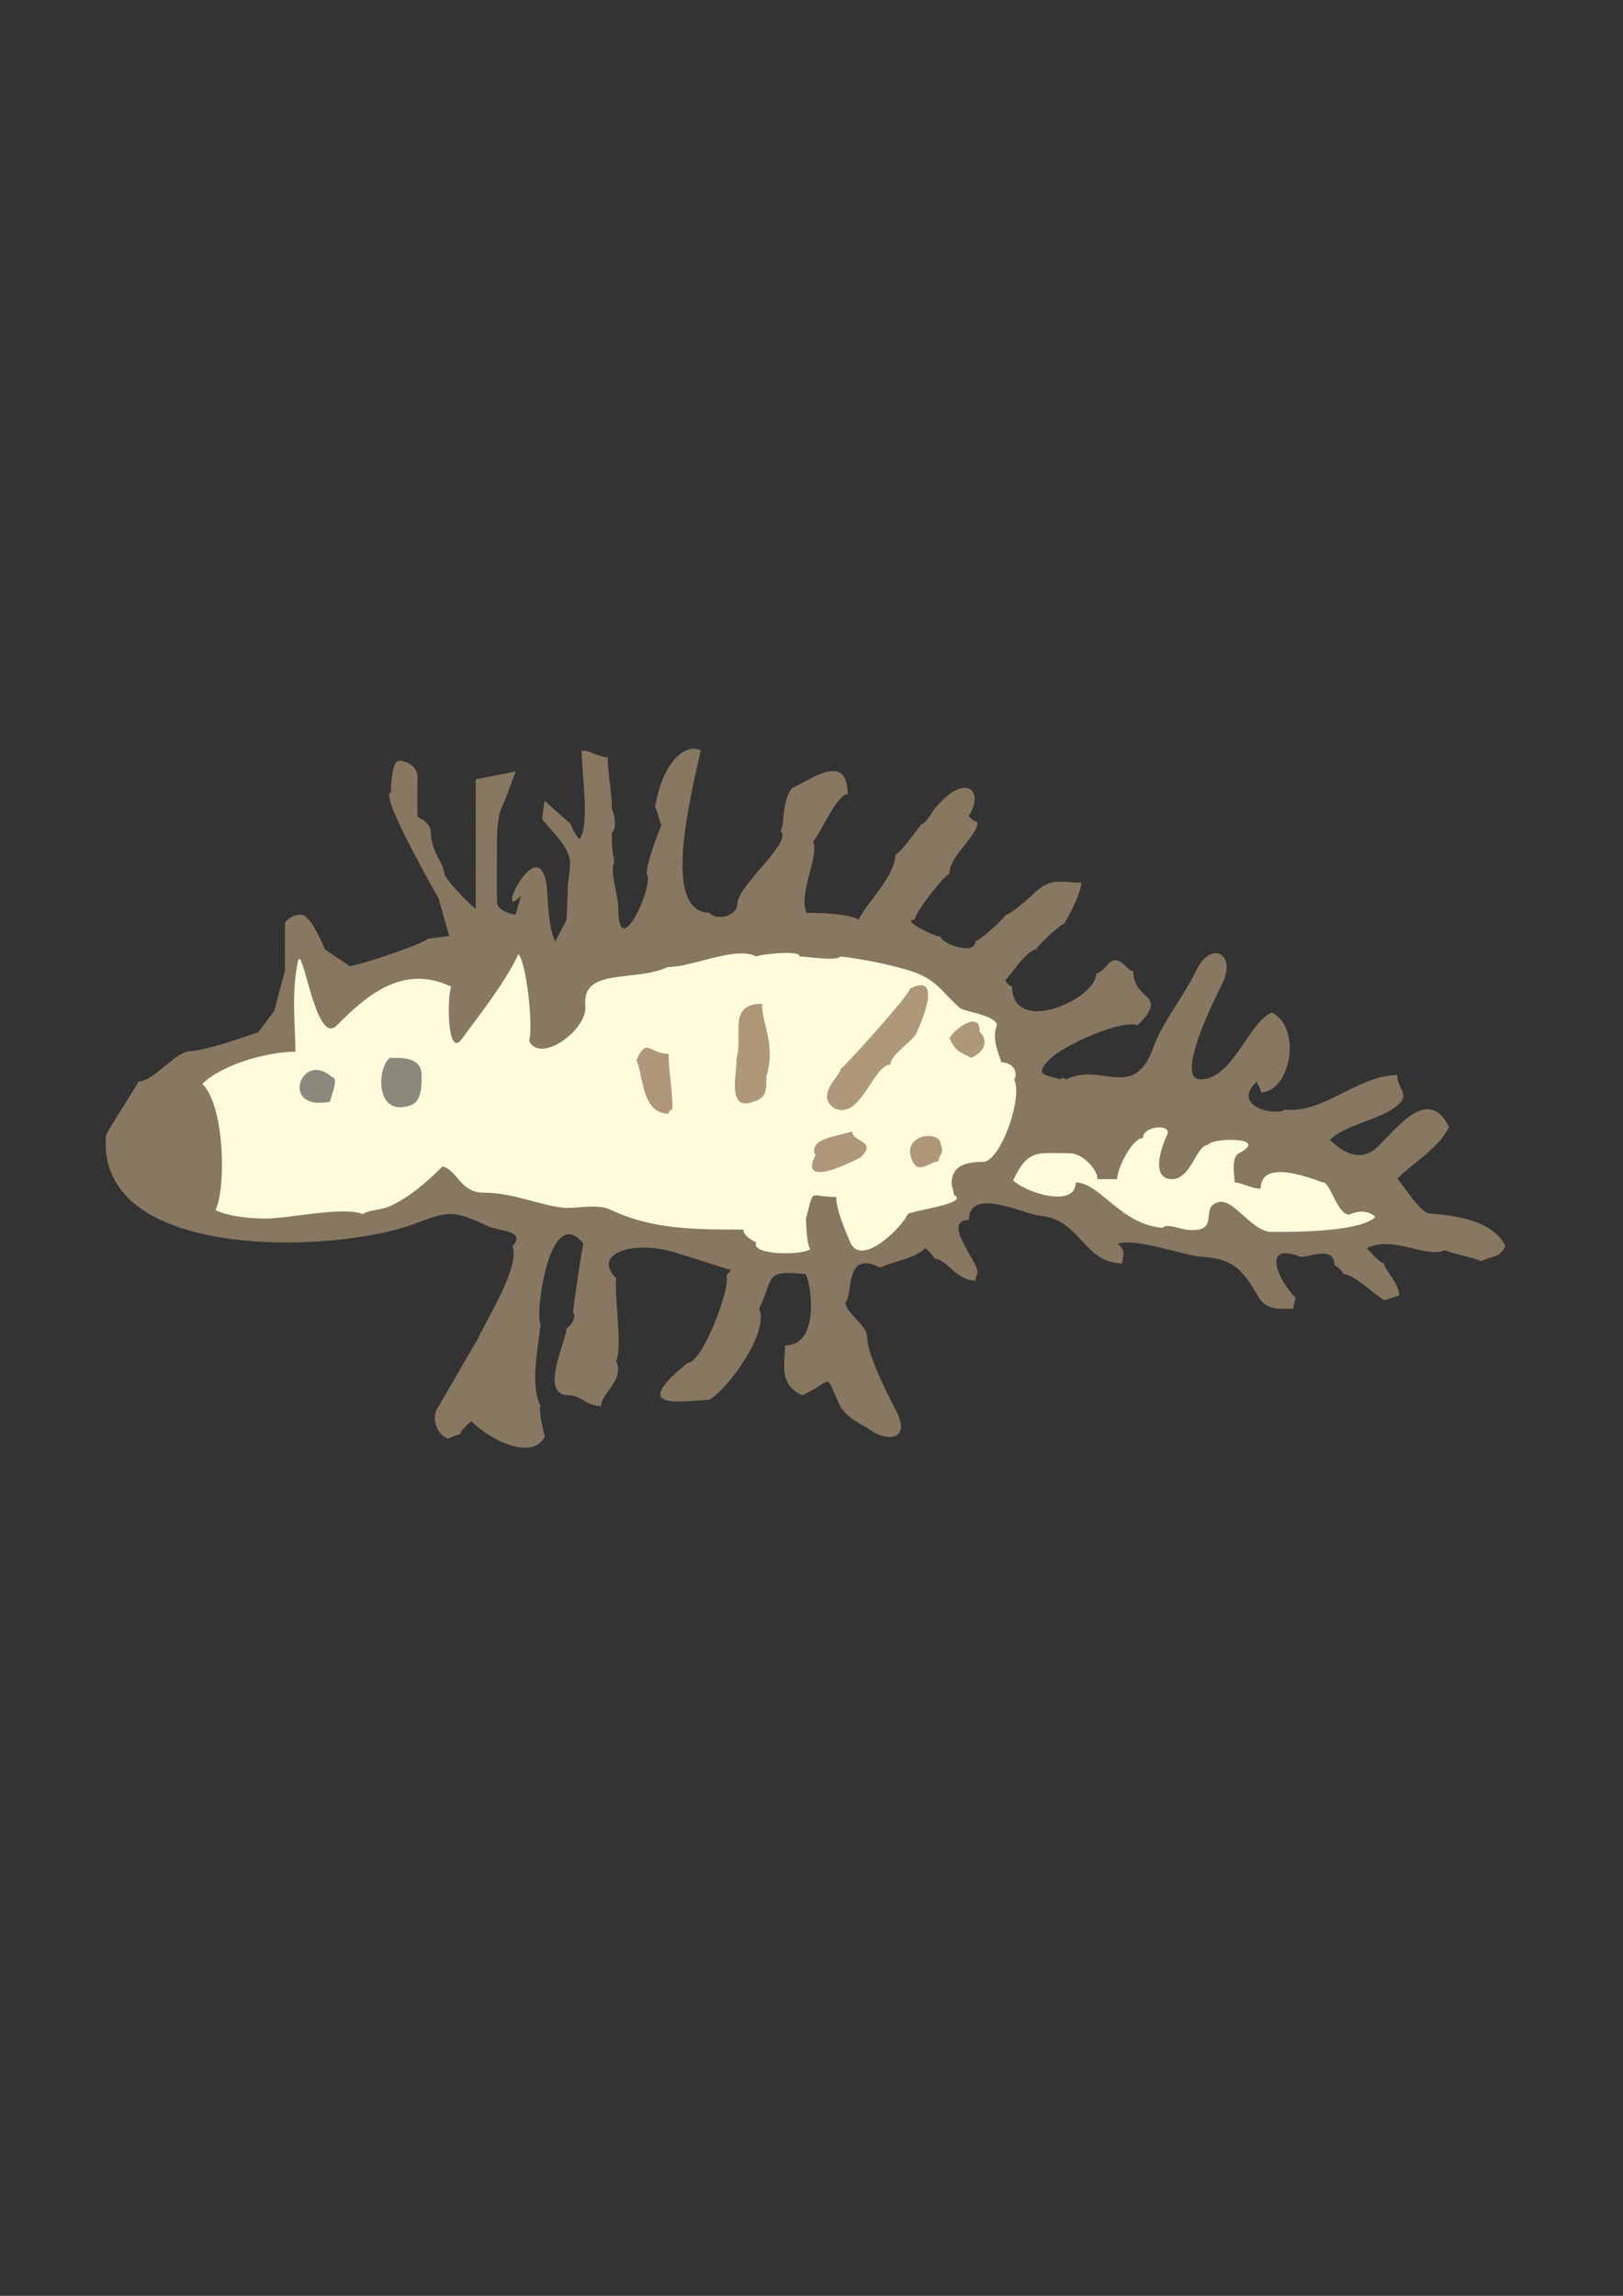
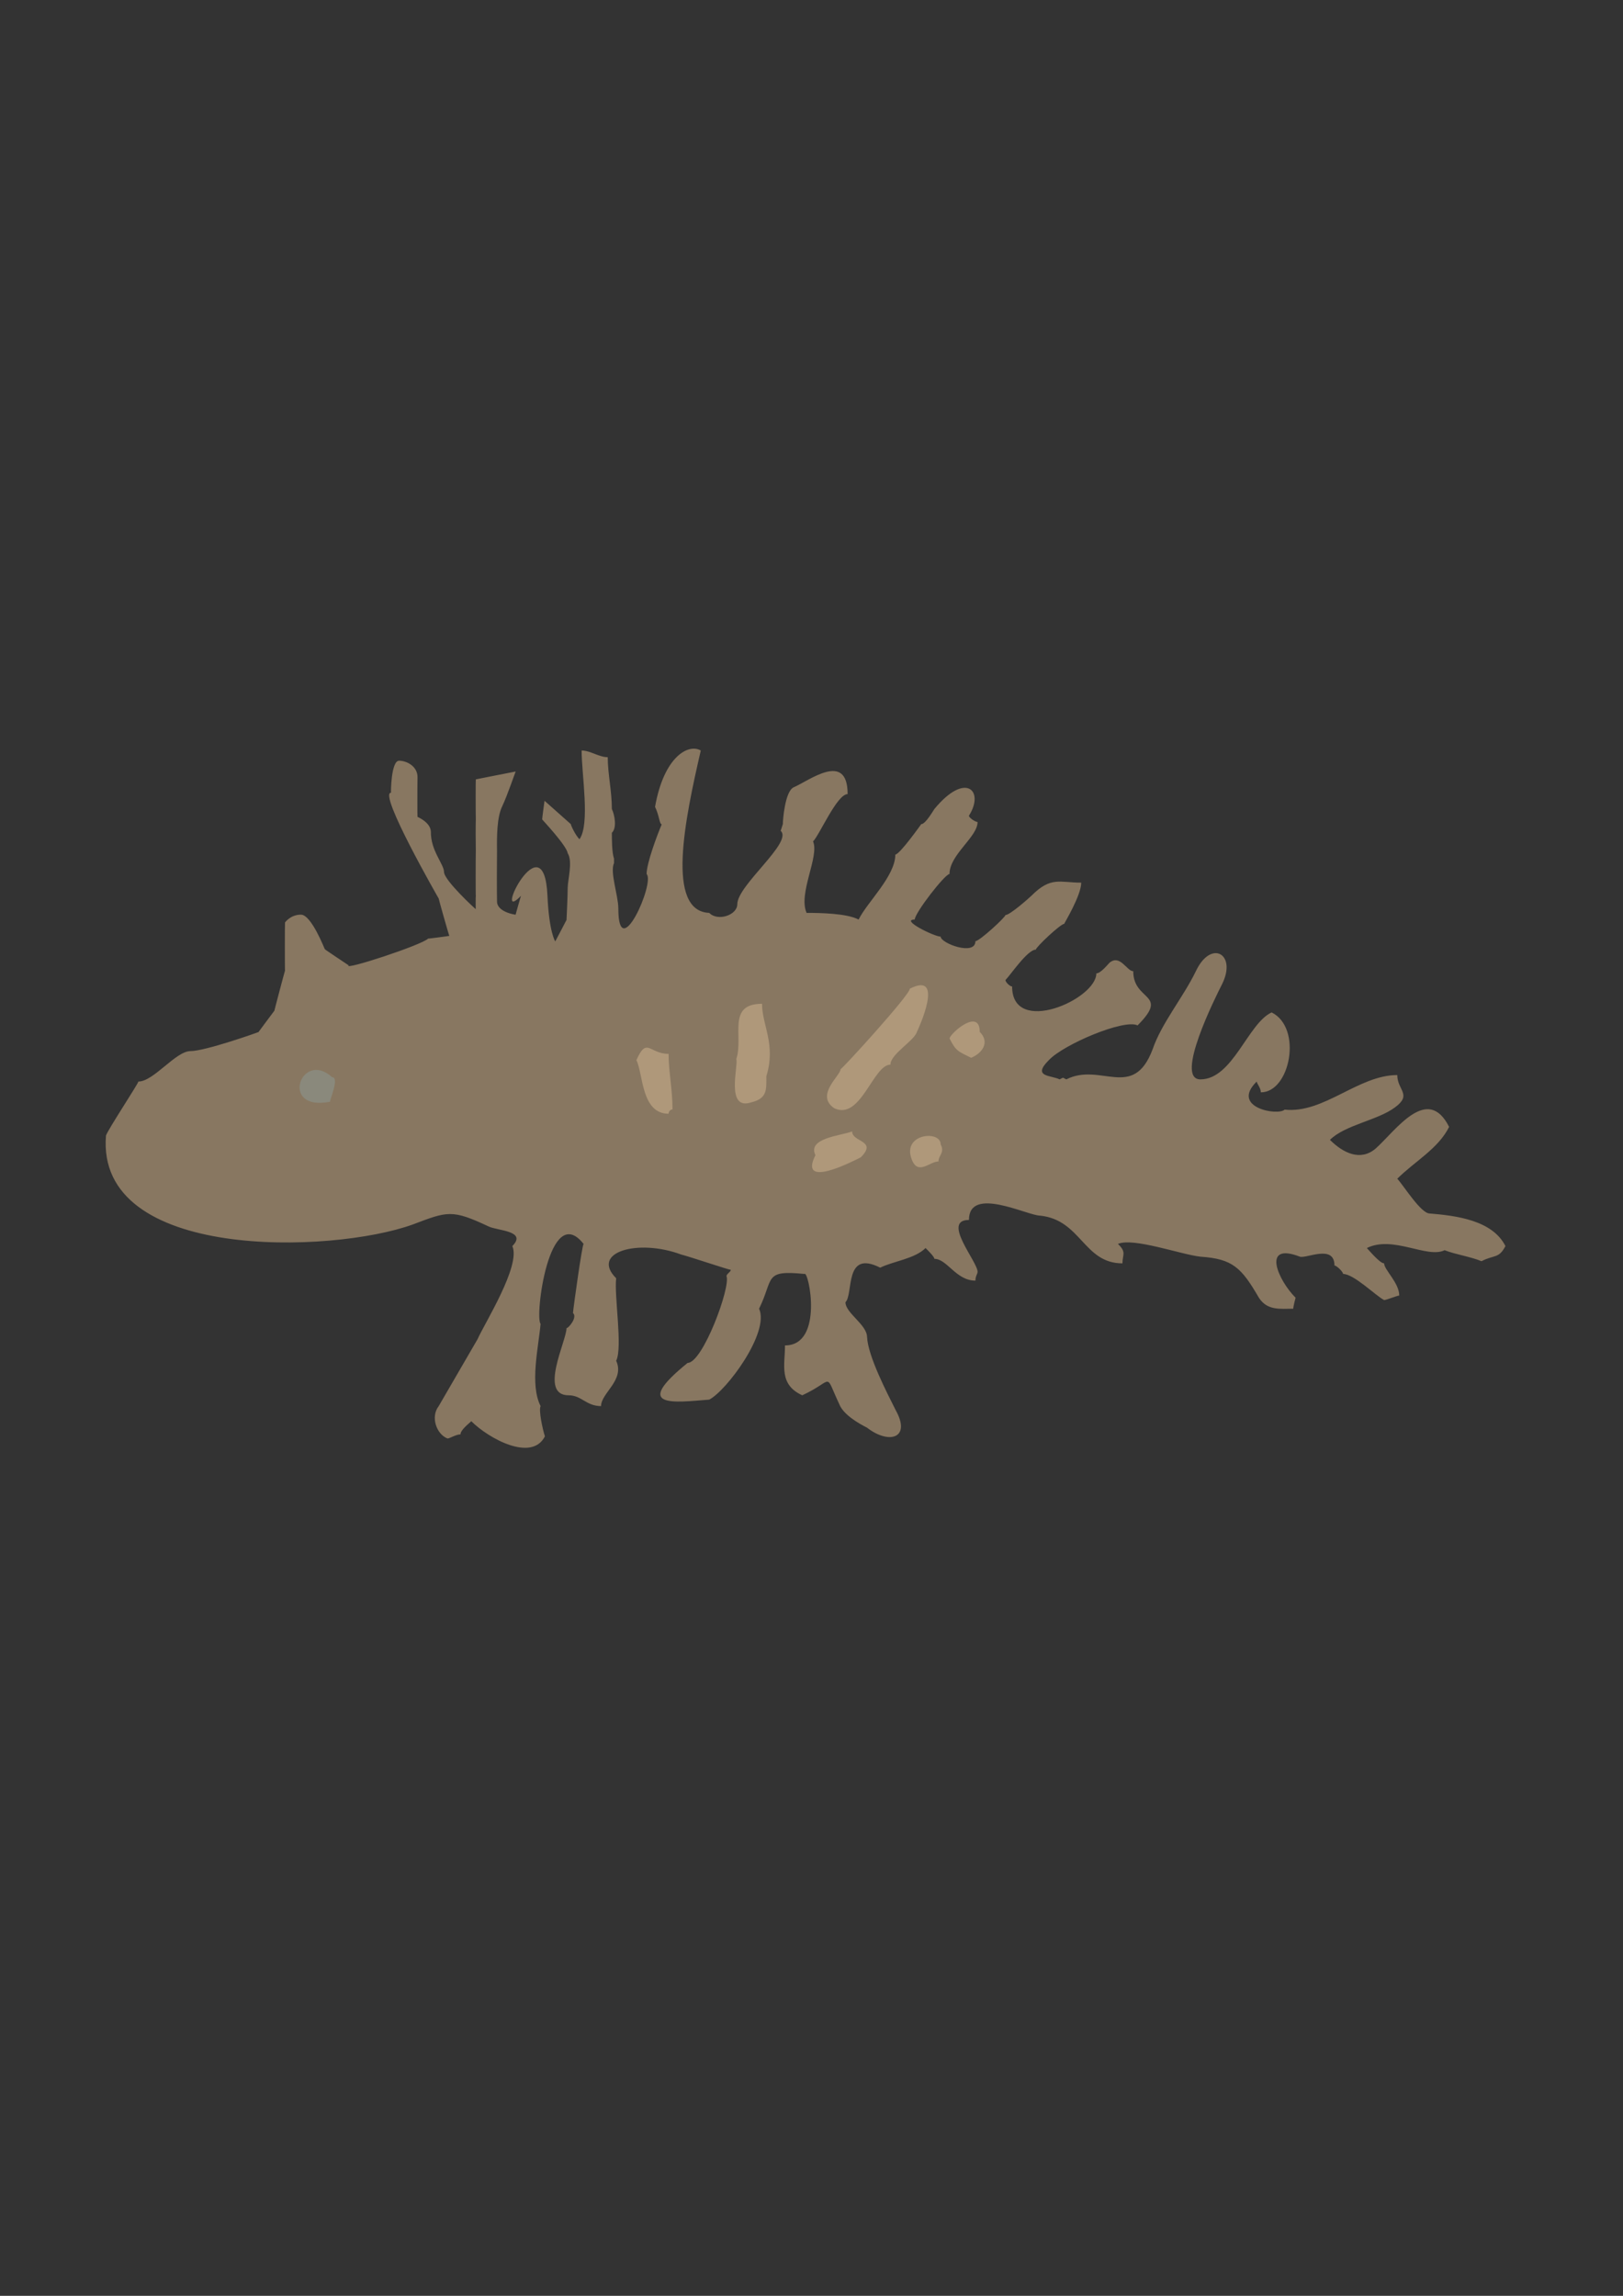
<svg xmlns="http://www.w3.org/2000/svg" height="841.89pt" viewBox="0 0 595.276 841.89" width="595.276pt" version="1.1" id="16dfe3f0-f611-11ea-a9d9-dcc15c148e23">
  <rect x="0" y="0" width="595.276" height="841.89" fill="#333333" stroke="none" />
  <g>
    <path style="fill:#887761;" d="M 209.366,302.217 C 209.366,302.649 211.022,306.249 212.534,307.761 216.494,302.217 213.326,284.001 213.326,275.217 216.494,275.217 219.662,277.665 222.902,277.665 222.902,283.785 224.414,290.049 224.414,296.673 225.422,298.761 226.358,303.585 224.414,305.385 224.414,307.761 224.414,312.585 225.206,314.889 L 225.206,316.545 C 223.622,319.713 226.79,328.425 226.79,333.177 226.79,353.985 240.326,323.673 237.158,320.505 237.158,316.545 241.046,306.177 242.702,302.289 241.838,302.217 241.838,299.121 240.254,295.881 243.494,277.449 252.494,272.553 257.03,275.217 251.198,300.489 244.142,334.113 260.126,334.761 263.294,338.001 270.422,335.553 270.422,331.593 270.422,324.609 290.942,308.841 286.334,304.665 L 287.126,302.217 C 287.126,300.633 287.918,290.337 291.014,288.753 296.63,286.377 310.886,275.217 310.886,291.201 306.998,291.201 300.59,306.177 298.214,308.553 300.59,314.097 292.67,327.633 295.838,334.761 300.662,334.761 310.598,334.905 314.918,337.209 318.014,330.873 328.382,321.297 328.382,313.377 329.966,313.377 337.886,302.217 337.886,302.217 339.47,302.217 342.278,297.249 342.71,296.673 354.158,282.777 361.214,289.977 355.382,299.121 355.382,299.913 357.758,301.425 358.55,301.425 358.55,306.969 348.254,313.377 348.254,320.505 346.598,320.505 335.51,334.761 335.51,337.209 329.966,337.209 342.71,343.473 345.014,343.473 345.014,345.921 357.758,350.673 357.758,345.129 359.27,345.129 368.774,336.345 368.774,335.553 370.43,335.553 377.558,329.217 378.35,328.425 385.478,321.297 388.646,323.673 396.566,323.673 396.566,328.353 390.302,338.649 390.302,338.793 389.006,338.793 379.934,347.289 379.934,348.225 376.838,348.225 370.43,357.801 368.774,359.385 368.774,360.177 370.43,361.761 371.222,361.761 371.222,380.049 402.11,366.513 402.11,356.937 403.694,356.937 406.142,353.841 406.934,353.049 410.822,349.809 413.27,356.145 415.646,356.145 415.646,367.305 429.11,364.137 417.23,376.017 412.334,373.569 390.23,382.929 384.758,388.689 378.35,395.025 385.478,394.233 388.646,395.817 390.302,395.025 389.438,395.025 391.094,395.817 403.694,389.409 415.646,403.737 422.774,384.729 426.014,375.225 433.934,365.793 438.614,356.145 444.158,344.337 453.806,349.809 448.19,360.969 445.742,365.793 430.694,395.817 440.27,395.817 452.15,395.817 457.694,375.225 466.406,371.265 477.782,376.881 473.246,400.569 462.446,400.569 462.446,398.913 460.934,397.329 460.934,396.609 451.142,406.185 468.782,409.281 471.158,406.905 485.486,408.489 498.158,394.233 512.486,394.233 512.486,399.777 518.03,401.361 511.694,406.041 505.286,410.865 493.406,412.449 487.79,417.993 492.614,422.817 498.95,425.913 504.494,421.233 511.694,414.897 523.502,397.329 531.494,413.241 527.534,421.233 518.822,425.913 512.486,432.249 514.79,434.697 521.126,444.993 524.366,444.993 533.87,445.785 547.334,447.369 552.158,456.945 549.71,461.625 548.126,460.041 543.374,462.489 539.414,460.833 533.87,460.041 529.838,458.457 523.502,461.625 510.902,452.913 501.326,457.665 502.118,458.457 506.078,463.281 507.662,463.281 507.662,465.657 513.206,470.409 513.206,475.089 512.486,475.089 508.454,476.745 507.662,476.745 504.494,475.089 496.574,467.169 492.614,467.169 492.614,466.377 490.238,464.073 489.446,464.073 489.446,456.153 479.078,461.625 476.774,460.833 462.446,455.289 468.854,469.617 475.19,475.881 475.19,475.881 474.326,479.121 474.326,479.913 469.646,479.913 464.822,480.705 461.726,475.881 455.318,464.865 452.15,461.625 440.27,460.833 433.142,460.041 415.646,453.705 410.03,456.153 413.27,459.249 411.686,460.041 411.686,463.281 397.43,463.281 396.566,447.369 381.518,445.785 376.838,445.785 355.382,434.697 355.382,447.369 345.23,447.369 358.55,462.633 358.55,466.377 358.55,467.169 357.758,467.961 357.758,469.617 350.63,469.617 347.39,461.625 342.71,461.625 342.71,460.833 340.262,458.457 339.47,457.665 335.51,461.625 327.59,462.489 322.838,464.865 309.518,458.097 313.118,474.513 310.094,477.537 310.094,481.497 317.87,485.673 318.014,490.209 318.302,497.265 325.358,510.801 328.526,517.137 334.286,527.433 326.078,529.809 318.014,523.545 314.918,521.961 309.302,518.793 307.79,514.833 302.174,502.881 306.206,506.121 294.254,511.665 285.542,507.705 287.918,500.505 287.918,493.377 302.318,493.377 296.558,465.657 295.046,467.169 279.998,465.657 283.886,468.753 278.414,479.913 282.374,488.625 266.462,510.009 260.126,513.249 247.382,514.257 231.47,516.561 252.206,499.785 257.75,499.785 268.046,471.993 266.462,467.961 266.462,467.169 268.046,466.377 268.046,465.657 267.254,465.657 252.998,460.833 249.83,460.041 233.99,454.137 216.422,459.177 225.998,468.753 225.206,475.089 228.446,494.169 225.998,498.993 229.238,506.121 220.454,510.801 220.454,515.625 214.982,515.625 213.326,511.665 208.574,511.665 197.486,511.665 207.782,491.793 207.782,487.041 208.574,487.041 211.886,483.009 210.158,481.497 210.446,478.329 213.542,456.369 214.046,456.153 201.374,440.169 196.046,483.225 198.278,485.457 197.486,494.169 194.246,507.705 198.278,515.625 197.486,517.137 199.07,524.337 199.862,526.713 195.038,536.217 179.198,527.505 172.862,521.169 172.07,521.961 168.902,524.337 168.902,525.993 167.246,525.993 164.942,527.505 164.15,527.505 160.118,525.993 157.814,519.585 160.91,515.625 L 175.166,491.073 C 177.614,485.457 191.15,464.073 187.91,456.945 193.454,451.329 182.438,451.329 179.198,449.745 165.734,443.409 164.15,444.201 151.406,449.025 121.814,459.753 35.054,462.561 38.87,416.409 39.662,414.105 50.75,397.329 50.75,396.609 56.366,396.609 64.358,385.521 69.83,385.449 75.302,385.449 94.742,378.537 94.814,378.465 94.742,378.537 100.574,370.689 100.646,370.617 100.574,370.689 104.462,356.001 104.534,355.929 104.462,356.001 104.462,338.361 104.534,338.289 104.462,338.361 106.478,335.409 110.366,335.409 114.254,335.409 119.078,348.153 119.15,348.081 119.078,348.153 127.862,353.985 127.862,353.985 125.846,356.001 154.646,346.569 157.022,344.193 156.95,344.265 164.726,343.257 164.798,343.185 164.726,343.257 160.838,329.577 160.91,329.505 160.91,329.505 138.59,290.697 143.414,290.697 143.342,290.697 143.414,278.961 146.366,278.961 149.174,278.961 153.062,280.977 153.134,284.865 153.062,288.753 153.062,299.553 153.134,299.553 153.062,299.553 157.958,301.497 158.03,305.025 157.958,311.937 162.782,316.833 162.854,319.713 162.782,322.737 174.446,333.465 174.518,333.393 174.446,333.465 174.446,328.569 174.518,328.497 174.446,328.569 174.446,314.817 174.518,311.865 174.446,309.057 174.446,302.217 174.518,300.489 174.446,297.609 174.446,285.801 174.518,285.801 174.446,285.801 189.062,282.921 189.134,282.921 189.062,282.921 186.11,291.633 184.238,295.593 182.222,299.553 182.222,307.041 182.294,311.865 182.222,316.833 182.222,326.697 182.294,330.513 182.222,334.473 189.062,335.481 189.134,335.409 189.062,335.481 191.078,328.425 191.078,328.497 180.206,339.873 199.502,300.057 200.798,328.497 201.374,341.673 203.606,345.273 203.678,345.201 203.606,345.273 207.782,337.425 207.782,337.353 207.782,337.425 208.214,328.641 208.214,325.617 208.214,322.737 210.158,315.897 208.214,312.873 207.782,309.993 198.782,300.489 198.854,300.489 198.782,300.489 199.718,293.649 199.718,293.649 L 209.366,302.217 Z" />
-     <path style="fill:#fffcdc;" d="M 429.902,432.393 C 437.03,432.393 438.614,419.793 443.294,419.793 443.294,417.345 466.406,416.553 454.454,422.889 451.286,424.473 452.87,431.601 452.87,433.617 455.246,433.617 459.278,435.921 462.374,435.921 462.374,424.473 481.454,432.393 485.342,433.617 487.934,433.617 490.454,445.425 494.918,445.425 498.086,443.841 502.046,443.841 504.422,446.289 498.878,451.761 475.118,451.761 466.406,451.761 459.278,451.761 452.87,439.953 447.326,440.745 439.406,442.329 448.118,451.761 436.166,451.041 433.43,451.041 428.03,448.377 426.374,450.249 410.966,449.025 403.406,433.617 394.55,433.617 394.55,443.121 376.334,437.505 371.582,432.825 377.126,421.305 380.294,422.889 392.246,422.889 397.142,422.889 402.542,428.865 402.542,432.393 L 409.742,432.393 C 409.742,428.505 415.214,417.345 419.174,417.345 419.174,412.665 430.694,411.873 427.886,416.553 426.374,419.793 421.55,432.393 429.902,432.393 L 429.902,432.393 Z" />
-     <path style="fill:#fffcdc;" d="M 349.046,433.977 C 349.046,435.057 349.838,436.641 349.838,438.153 356.246,441.321 333.494,444.057 332.918,445.281 331.334,449.313 315.494,465.945 311.534,454.857 309.95,450.897 306.71,443.769 306.71,438.945 296.414,438.945 298.79,435.057 295.622,446.865 295.622,449.457 296.054,456.873 297.206,458.025 294.902,460.401 275.03,460.401 277.406,455.649 275.822,454.857 272.654,453.201 272.654,450.897 255.158,450.897 239.318,450.897 224.27,443.769 219.446,441.393 213.11,442.977 207.566,442.977 198.062,442.185 188.558,437.361 177.398,437.361 168.83,437.361 167.966,429.369 162.35,427.713 156.806,433.185 150.398,438.945 143.27,442.185 140.174,443.769 134.558,443.769 133.046,445.281 126.638,442.185 106.046,446.865 97.334,446.865 91.718,446.865 83.798,446.073 79.046,443.769 83.078,435.057 82.286,405.393 74.222,397.473 81.422,390.345 98.126,385.665 108.35,385.665 108.35,376.089 106.838,365.001 109.142,353.121 110.798,343.617 115.55,384.009 123.47,376.089 133.766,365.793 147.302,353.121 165.518,361.833 163.934,365.001 163.934,388.761 169.478,380.841 175.886,372.129 185.318,360.249 190.142,349.881 193.238,353.121 195.686,377.673 194.03,381.633 198.062,390.345 215.486,377.673 214.694,368.961 213.11,354.633 232.982,360.249 244.862,354.633 254.078,354.633 269.846,346.785 277.406,350.745 279.278,349.809 293.822,348.369 293.246,350.745 296.342,350.745 306.494,352.617 308.366,350.745 315.494,351.537 327.374,353.841 334.502,356.217 344.078,359.457 345.662,364.209 352.214,369.753 353.942,370.977 365.678,372.417 365.678,376.089 363.302,380.841 367.262,388.761 367.262,389.553 371.222,389.553 373.598,392.793 372.014,395.961 375.182,402.297 367.262,425.265 360.854,426.057 355.31,426.057 349.046,426.849 349.046,433.977 L 349.046,433.977 Z" />
    <path style="fill:#8a897c;" d="M 121.814,395.025 C 110.51,384.729 102.23,407.697 121.022,404.025 121.022,403.089 124.55,395.025 121.814,395.025 L 121.814,395.025 Z" />
-     <path style="fill:#8a897c;" d="M 154.646,394.233 C 154.646,387.105 146.006,387.969 142.91,387.969 138.086,391.929 137.654,410.073 150.83,405.249 154.646,403.809 154.646,398.049 154.646,394.233 L 154.646,394.233 Z" />
    <path style="fill:#af987a;" d="M 245.222,386.457 C 238.094,386.457 237.302,380.049 233.414,388.761 235.934,393.729 235.142,408.417 245.222,408.417 245.222,407.625 245.87,406.833 246.662,406.833 246.662,399.561 245.222,392.865 245.222,386.457 L 245.222,386.457 Z" />
    <path style="fill:#af987a;" d="M 279.494,368.097 C 266.462,368.097 272.798,380.121 270.062,388.329 270.854,390.777 266.03,407.409 275.534,404.241 281.51,402.801 281.078,399.489 281.078,394.665 284.678,383.001 279.494,375.945 279.494,368.097 L 279.494,368.097 Z" />
    <path style="fill:#af987a;" d="M 336.302,378.393 C 336.806,377.385 346.742,355.929 333.71,362.553 333.71,364.857 308.87,392.073 308.294,392.073 308.294,394.449 298.862,401.577 305.99,406.401 315.71,411.009 320.246,390.417 326.582,390.417 326.582,386.529 335.294,381.705 336.302,378.393 L 336.302,378.393 Z" />
    <path style="fill:#af987a;" d="M 315.71,424.401 C 321.974,418.137 312.542,418.929 312.542,414.897 308.582,416.481 295.982,417.273 299.078,423.609 292.742,436.209 312.542,425.985 315.71,424.401 L 315.71,424.401 Z" />
    <path style="fill:#af987a;" d="M 345.014,419.649 C 345.014,414.177 329.966,415.761 334.718,425.913 337.094,430.737 341.126,425.913 344.222,425.913 344.222,423.537 346.598,422.817 345.014,419.649 L 345.014,419.649 Z" />
    <path style="fill:#af987a;" d="M 359.342,378.393 C 359.342,369.681 349.046,378.393 348.254,380.769 350.63,385.521 351.422,385.521 356.174,387.897 360.134,386.313 363.23,382.281 359.342,378.393 L 359.342,378.393 Z" />
  </g>
</svg>